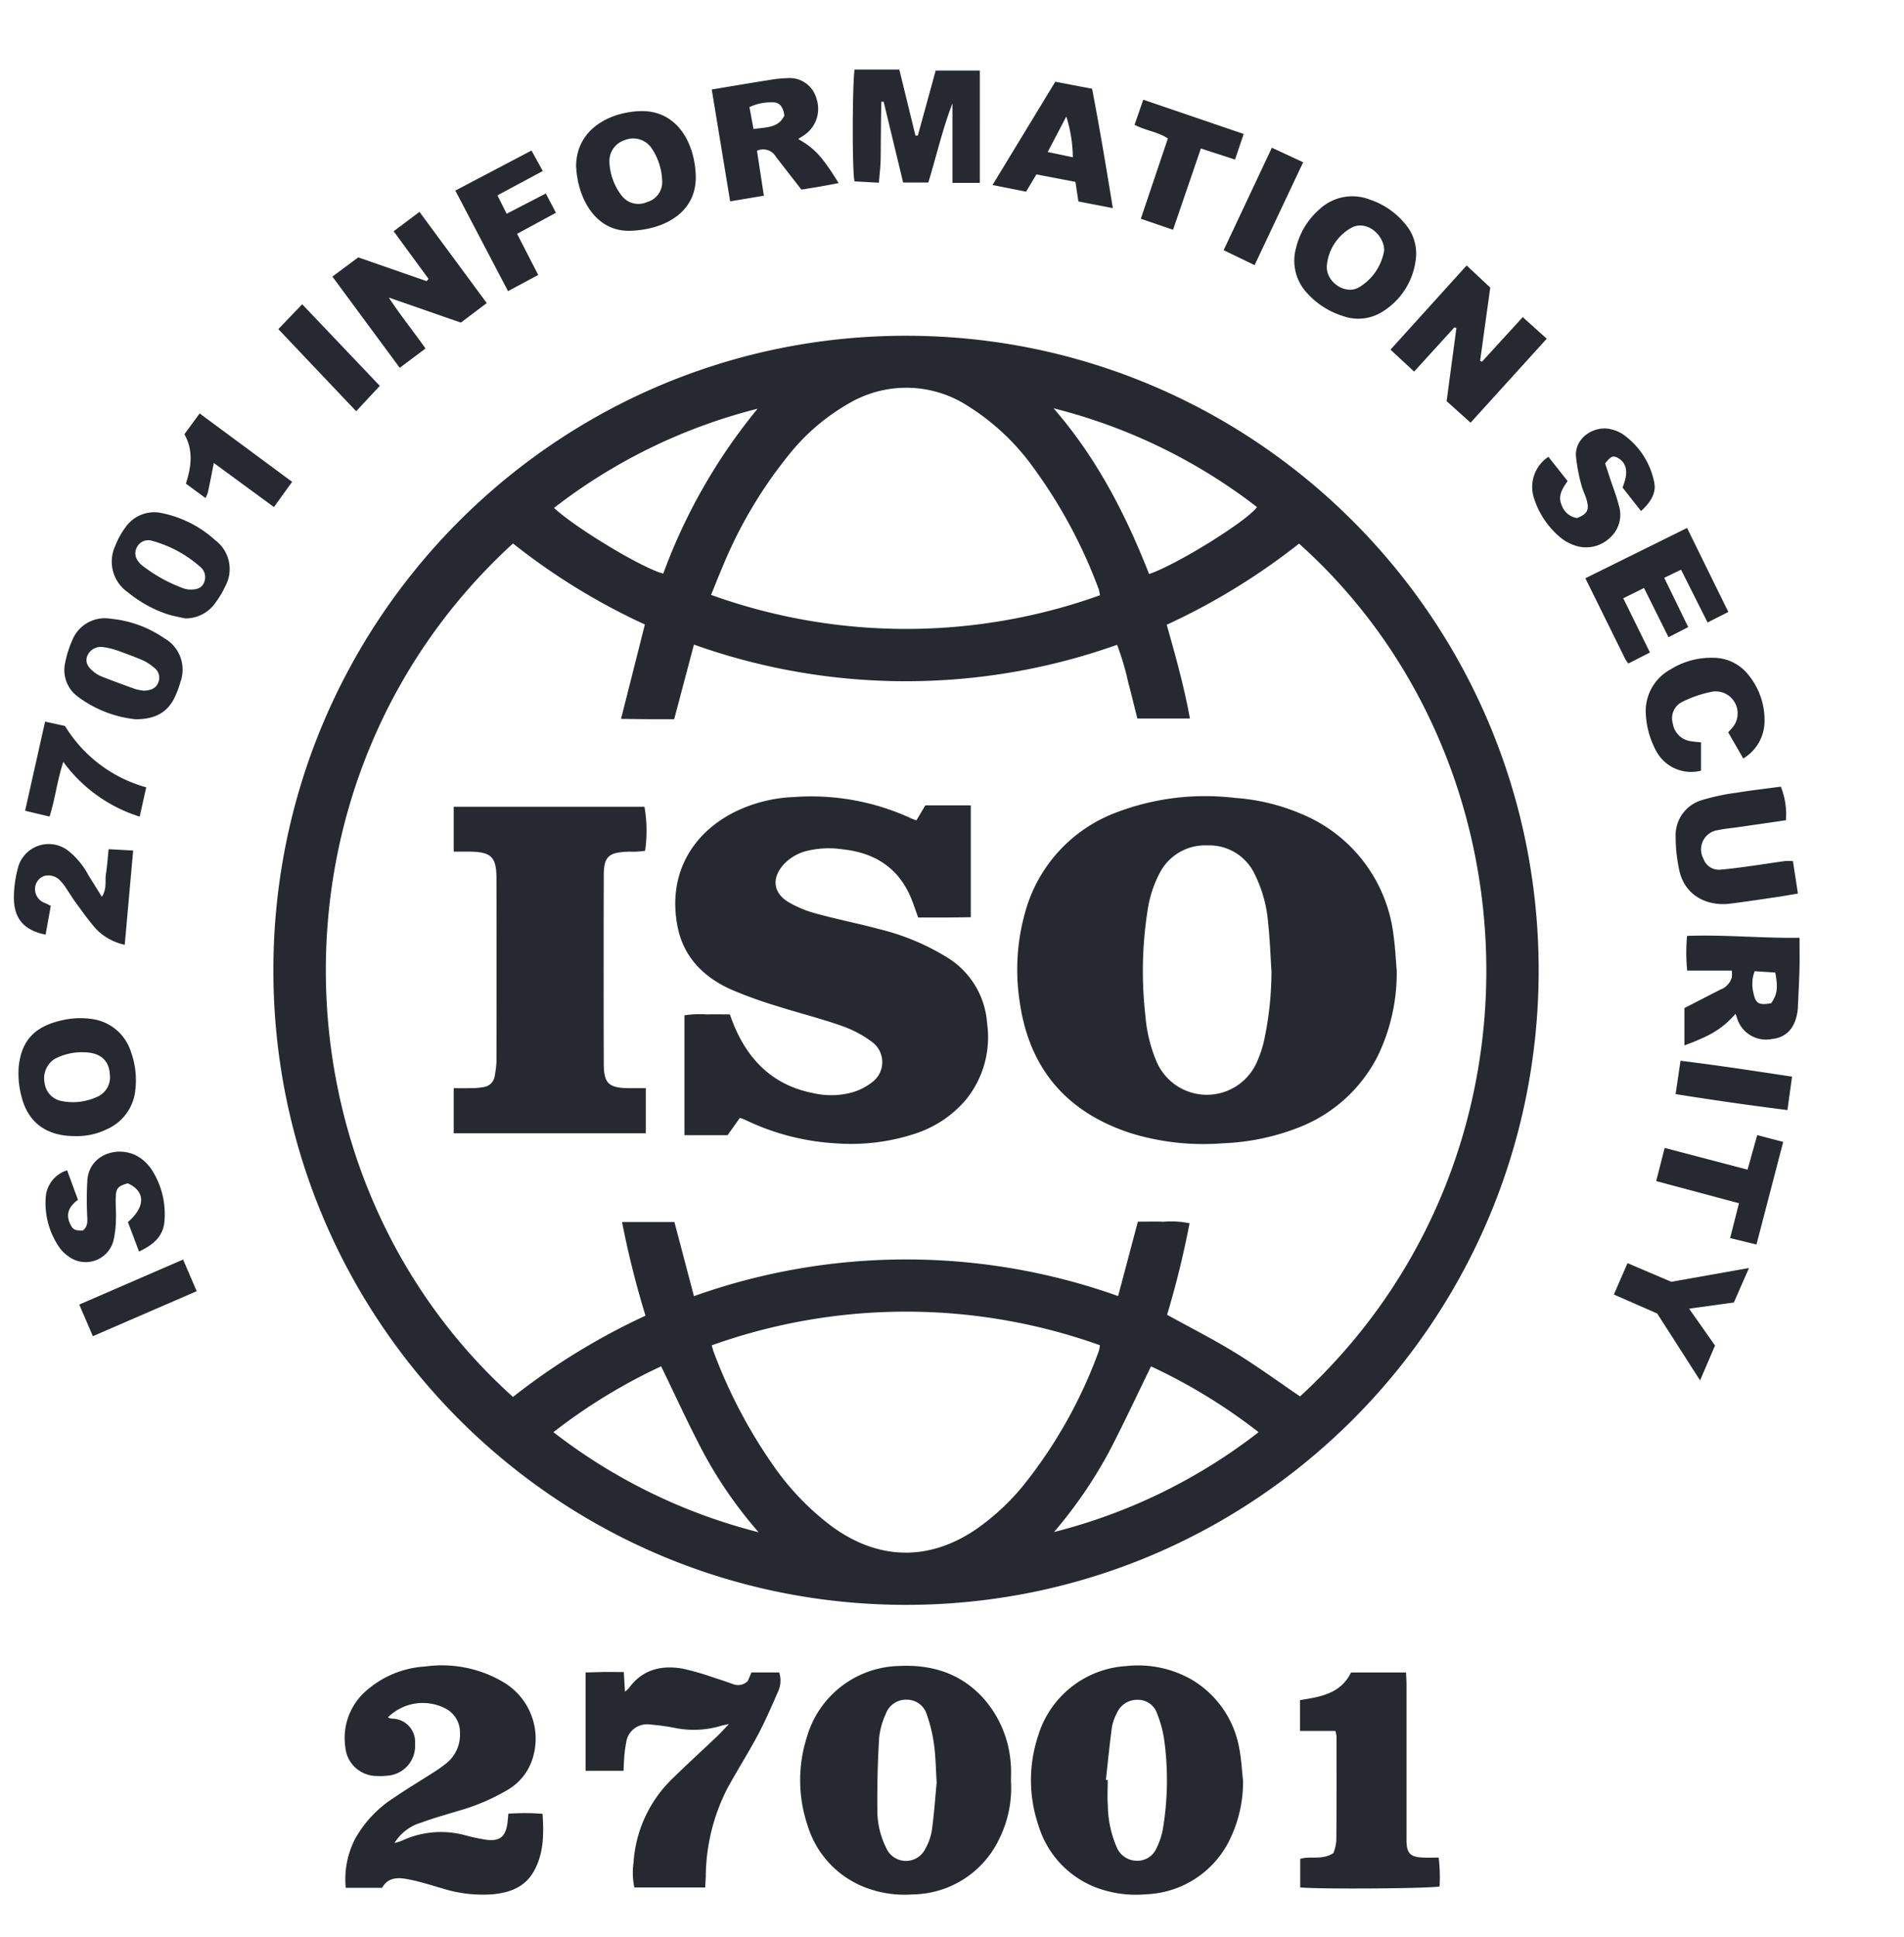
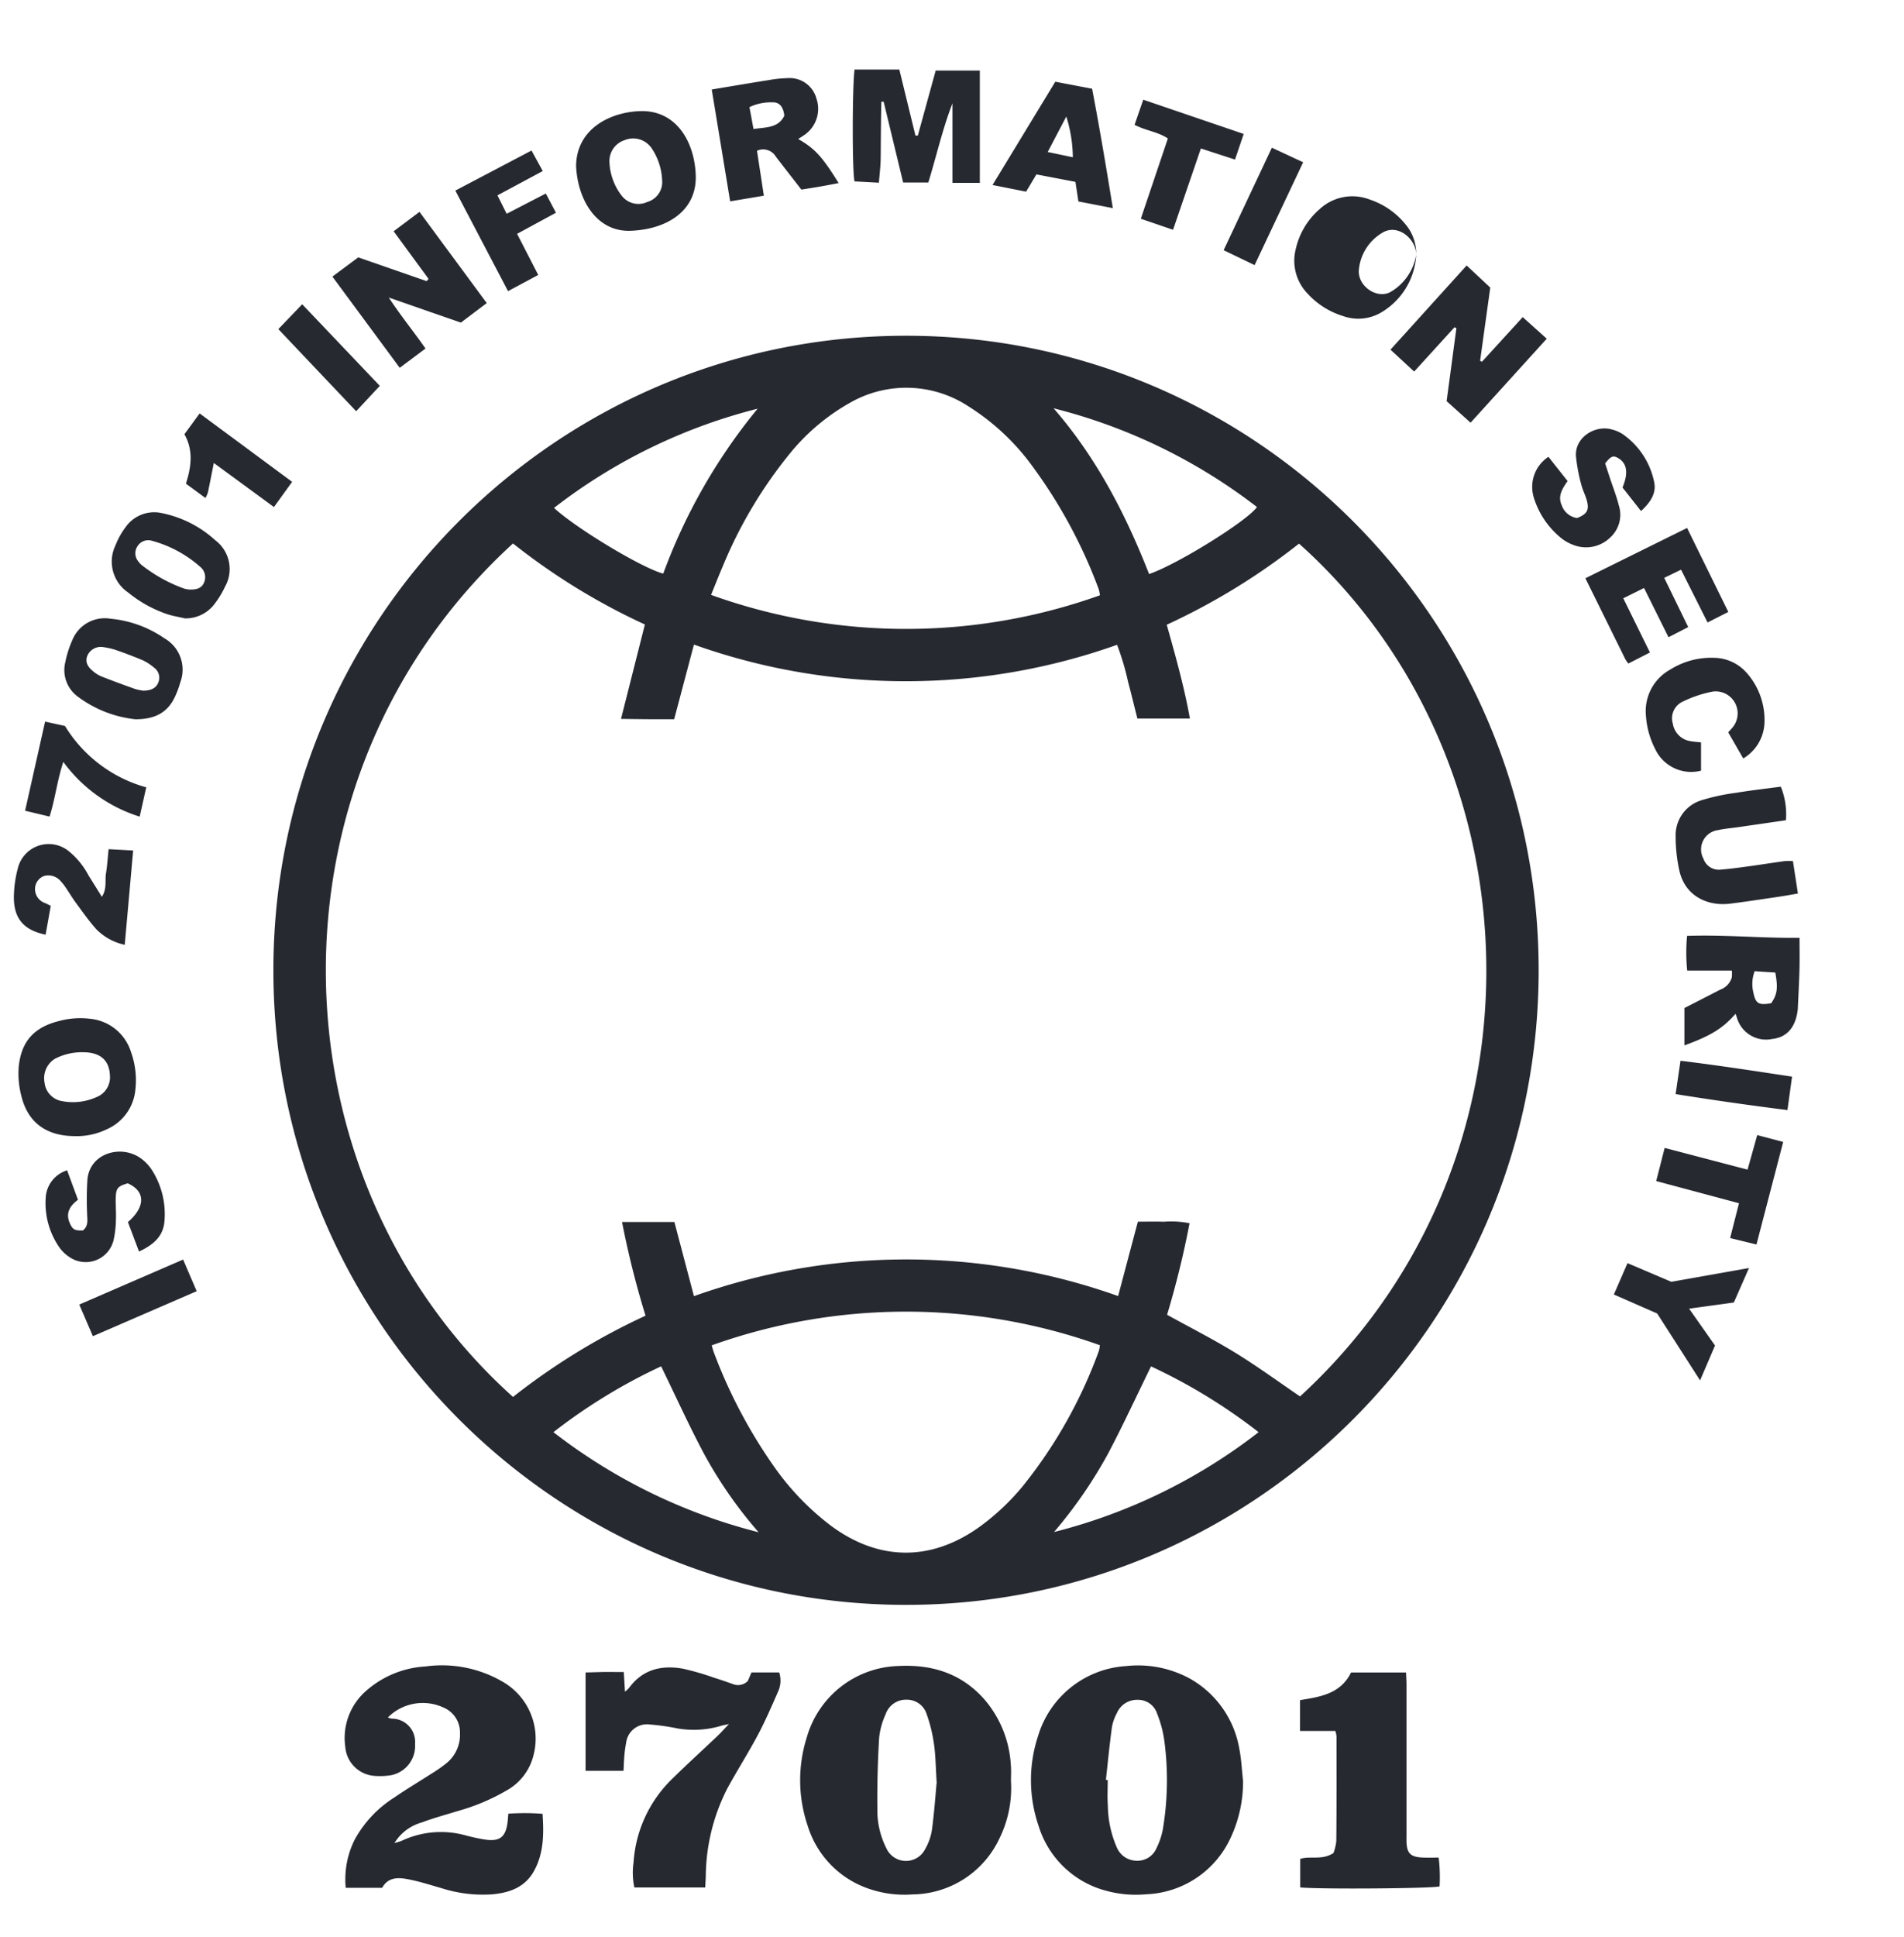
<svg xmlns="http://www.w3.org/2000/svg" width="60" height="61" fill="none">
-   <path fill="#262930" d="M28.57 10.575c11.011.01 19.928 8.967 19.917 20.005-.01 11.039-8.944 19.978-19.955 19.967-10.997-.01-19.909-8.946-19.917-19.971-.01-11.036 8.904-19.99 19.912-20.001h.043Zm-6.702 30.249a19.918 19.918 0 0 1 13.367-.003l.622-2.343c.286 0 .549-.008.814.002a2.9 2.9 0 0 1 .815.048 28.881 28.881 0 0 1-.708 2.882c.736.408 1.468.777 2.163 1.205.696.428 1.354.91 2.027 1.367 8.082-7.425 7.578-20.055-.032-26.86a20.725 20.725 0 0 1-4.169 2.555c.282 1.002.552 1.963.73 2.954h-1.655c-.102-.4-.193-.782-.294-1.16a8.245 8.245 0 0 0-.346-1.162 19.885 19.885 0 0 1-13.334-.007l-.623 2.35c-.287 0-.552.002-.816 0-.269-.002-.538-.006-.859-.01l.752-2.973a20.34 20.34 0 0 1-4.156-2.552c-8.032 7.343-7.694 19.972 0 26.881a20.913 20.913 0 0 1 4.176-2.559 28.678 28.678 0 0 1-.74-2.951h1.65l.616 2.336Zm12.795-22.075a1.574 1.574 0 0 0-.04-.193 15.747 15.747 0 0 0-2.062-3.834 7.308 7.308 0 0 0-2.058-1.933 3.563 3.563 0 0 0-3.719-.102 6.617 6.617 0 0 0-1.938 1.653 14.135 14.135 0 0 0-2.074 3.507c-.122.283-.234.57-.364.89a18.146 18.146 0 0 0 12.255.012ZM22.428 42.373c.028.096.04.152.06.203a15.991 15.991 0 0 0 1.88 3.581 8.345 8.345 0 0 0 1.84 1.915c1.495 1.093 3.116 1.107 4.626.042a7.38 7.38 0 0 0 1.389-1.297 14.897 14.897 0 0 0 2.405-4.268c.016-.06.027-.12.032-.18a18.188 18.188 0 0 0-12.232.004Zm10.787 5.88a17.49 17.49 0 0 0 6.447-3.145 17.566 17.566 0 0 0-3.39-2.072c-.458.934-.879 1.846-1.346 2.733a14.431 14.431 0 0 1-1.711 2.484Zm-9.309.007a13.653 13.653 0 0 1-1.72-2.47c-.476-.895-.895-1.818-1.352-2.756a17.615 17.615 0 0 0-3.394 2.074 17.6 17.6 0 0 0 6.466 3.152Zm12.305-30.18c.881-.298 3.092-1.672 3.4-2.11a17.45 17.45 0 0 0-6.41-3.11c1.343 1.543 2.264 3.318 3.01 5.22Zm-12.337-5.207a17.427 17.427 0 0 0-6.415 3.124c.683.637 2.796 1.908 3.442 2.069a17.843 17.843 0 0 1 2.973-5.193Zm15.298 43.224a4.156 4.156 0 0 1-.377 1.755 3.058 3.058 0 0 1-2.669 1.81 3.555 3.555 0 0 1-1.234-.101 3.035 3.035 0 0 1-2.165-2.058 4.434 4.434 0 0 1-.014-2.829 3.1 3.1 0 0 1 2.785-2.2 3.407 3.407 0 0 1 2.006.4 3.143 3.143 0 0 1 1.548 2.194c.067.336.082.686.12 1.029Zm-4.322-.038.058.004c0 .266-.017.532.003.797.004.463.103.92.29 1.343a.68.68 0 0 0 .601.402.65.65 0 0 0 .64-.391 2.28 2.28 0 0 0 .2-.586 9.345 9.345 0 0 0 .05-2.793 3.648 3.648 0 0 0-.229-.864.629.629 0 0 0-.607-.433.69.69 0 0 0-.66.418 1.445 1.445 0 0 0-.158.455c-.074.548-.128 1.098-.188 1.648Zm-2.992.036a3.591 3.591 0 0 1-.35 1.782 3.063 3.063 0 0 1-2.754 1.79 3.444 3.444 0 0 1-1.557-.247 3.037 3.037 0 0 1-1.743-1.91 4.463 4.463 0 0 1-.028-2.796 3.097 3.097 0 0 1 2.895-2.242c1.056-.053 1.982.237 2.702 1.055a3.46 3.46 0 0 1 .83 2.05c.017.17.005.345.005.518Zm-2.34.063c-.032-.49-.033-.862-.086-1.225a4.706 4.706 0 0 0-.228-.936.65.65 0 0 0-.628-.463.677.677 0 0 0-.668.46c-.106.23-.175.477-.203.728a31.543 31.543 0 0 0-.057 2.247c-.009.43.089.856.282 1.24a.677.677 0 0 0 1.224.03c.11-.19.183-.398.215-.615.07-.527.108-1.055.146-1.466h.002Zm-17.295-2.064a.718.718 0 0 0 .12.037.73.73 0 0 1 .738.72c0 .024 0 .049-.002.072a.94.94 0 0 1-.748.988 2.1 2.1 0 0 1-.483.025.994.994 0 0 1-.967-.916 1.968 1.968 0 0 1 .643-1.753 3.096 3.096 0 0 1 1.884-.78 3.8 3.8 0 0 1 2.434.482 2.067 2.067 0 0 1 .967 2.328 1.743 1.743 0 0 1-.845 1.096 6.47 6.47 0 0 1-1.527.644c-.385.119-.777.224-1.154.366-.354.1-.659.33-.852.645.075-.019.15-.041.223-.068a2.908 2.908 0 0 1 1.99-.18c.211.058.426.105.642.14.468.07.655-.084.711-.566.008-.07.012-.138.022-.25a7.398 7.398 0 0 1 1.078.004c.042.63.042 1.234-.266 1.795-.287.525-.782.694-1.331.742a4.276 4.276 0 0 1-1.571-.19c-.332-.095-.664-.203-1.001-.272-.334-.069-.679-.112-.887.256h-1.146a2.796 2.796 0 0 1 .285-1.523c.297-.54.727-.995 1.248-1.323.39-.269.798-.51 1.195-.766.148-.09.29-.19.426-.297.298-.231.464-.593.446-.97a.847.847 0 0 0-.515-.797 1.555 1.555 0 0 0-1.757.31Zm7.434-1.432.038.62a1.14 1.14 0 0 0 .128-.119c.428-.586 1.025-.723 1.691-.607.337.075.67.172.995.288.197.06.393.13.588.198a.433.433 0 0 0 .468-.096l.116-.27h.874a.828.828 0 0 1-.027.581c-.203.465-.404.932-.641 1.379-.303.57-.652 1.117-.962 1.684a6.175 6.175 0 0 0-.684 2.77c-.004.112-.011.225-.018.358H19.99a2.26 2.26 0 0 1-.025-.79 4.034 4.034 0 0 1 1.206-2.62c.469-.461.957-.904 1.434-1.357.107-.102.205-.213.367-.38-.137.03-.195.038-.25.056a2.996 2.996 0 0 1-1.47.063 6.885 6.885 0 0 0-.786-.106.66.66 0 0 0-.735.578l-.002.01c-.032.17-.053.34-.062.514-.01.112-.01.226-.018.356h-1.196v-3.096c.199-.004.39-.011.582-.015l.622.001Zm21.311.885c.642-.103 1.28-.2 1.607-.87h1.733c.006.128.014.25.015.374v4.716c0 .082-.002.162 0 .243.012.355.12.472.48.494.172.01.343.003.533.003.037.301.046.605.029.908-.276.068-3.823.092-4.391.031v-.898c.318-.102.687.052 1.047-.185.047-.123.077-.251.09-.382.01-1.098.007-2.197.006-3.294a.92.92 0 0 0-.036-.168h-1.114l.001-.972ZM28.34 2.19l.508 2.08h.075l.563-2.047h1.391V5.76h-.863V3.255c-.313.81-.502 1.652-.76 2.493h-.794l-.614-2.545-.073.002c-.003.206-.008.412-.01.619-.003.206-.004.416-.006.625-.003.22 0 .44-.008.66-.01.205-.033.41-.053.646l-.767-.042c-.076-.253-.073-2.99 0-3.523h1.41Zm18.002 11.123-.755-.678.308-2.301-.06-.026-1.271 1.395-.746-.69 2.4-2.652.744.697-.32 2.305.058.031 1.285-1.406.757.68-2.4 2.645ZM13.505 8.784l-1.1-1.5.814-.611 2.12 2.873-.816.615-2.272-.79c.388.588.784 1.072 1.158 1.606l-.812.608-2.122-2.873.815-.606 2.155.749.06-.071ZM54.69 31.933c-.406.46-.77.685-1.61.993V31.75l1.13-.58a.585.585 0 0 0 .365-.39c.005-.07.007-.14 0-.21h-1.407a5.628 5.628 0 0 1-.004-1.093c1.188-.042 2.354.075 3.544.06 0 .349.006.659-.001.968-.01.382-.03.763-.048 1.144-.003.068-.004.138-.015.207-.075.52-.352.82-.794.867a.955.955 0 0 1-1.114-.664 2.517 2.517 0 0 0-.045-.127Zm1.125-.336c.192-.278.218-.48.129-.965l-.65-.043a1.133 1.133 0 0 0-.046.649c.074.371.16.43.567.36ZM22.43 2.819c.628-.105 1.216-.205 1.806-.298a3.79 3.79 0 0 1 .582-.06.874.874 0 0 1 .912.649.997.997 0 0 1-.375 1.136c-.063.045-.128.084-.202.132.525.3.757.554 1.275 1.389-.198.037-.385.074-.573.107-.193.034-.386.063-.601.098-.266-.343-.535-.687-.802-1.033a.463.463 0 0 0-.597-.19l.216 1.415-1.062.178-.58-3.523Zm2.286.825c-.032-.284-.159-.435-.385-.42a1.545 1.545 0 0 0-.714.15l.128.69c.394-.061.779-.025.971-.42Zm-6.562 1.599c.006-1.21 1.11-1.72 2.033-1.743 1.148-.029 1.706 1 1.738 2.029.035 1.14-.951 1.703-2.06 1.74-1.061.036-1.657-.967-1.71-2.026Zm2.712.436a1.95 1.95 0 0 0-.347-1.033.703.703 0 0 0-.834-.232.69.69 0 0 0-.48.69c.015.383.149.752.382 1.054.189.25.524.335.808.204a.651.651 0 0 0 .471-.683Zm23.761 2.346a2.24 2.24 0 0 1-1.16 1.849 1.424 1.424 0 0 1-1.143.081 2.519 2.519 0 0 1-1.127-.716 1.491 1.491 0 0 1-.358-1.42 2.33 2.33 0 0 1 .74-1.226 1.515 1.515 0 0 1 1.582-.309c.441.146.832.415 1.125.776.23.268.35.612.34.965Zm-1.008-.138c0-.503-.583-.995-1.071-.691a1.517 1.517 0 0 0-.734 1.157c-.051.508.554.94.993.707.432-.248.73-.68.812-1.173ZM2.362 35.783c-.911 0-1.494-.436-1.694-1.283a2.782 2.782 0 0 1-.076-.924c.087-.788.49-1.221 1.26-1.416.322-.088.659-.113.991-.072a1.5 1.5 0 0 1 1.289 1.058c.132.373.179.77.135 1.163a1.51 1.51 0 0 1-.907 1.261 2.14 2.14 0 0 1-.998.213Zm.266-2.641a1.846 1.846 0 0 0-.9.207.72.72 0 0 0-.324.747c.031.3.26.54.556.586.366.07.744.024 1.083-.128a.67.67 0 0 0 .42-.692c-.02-.469-.308-.718-.835-.72Zm54.029-4.999c-.254.043-.477.084-.702.116-.478.07-.958.144-1.437.203-.692.087-1.434-.226-1.606-1.081a4.948 4.948 0 0 1-.108-1.03 1.15 1.15 0 0 1 .8-1.142 6.578 6.578 0 0 1 1.111-.24c.466-.077.935-.129 1.403-.192.135.335.19.698.161 1.057-.492.073-.991.143-1.492.217-.217.031-.437.048-.65.095a.612.612 0 0 0-.457.9.513.513 0 0 0 .544.344c.298-.025.595-.065.892-.106.376-.051.752-.112 1.129-.163.084-.006.17-.006.255-.001l.157 1.023Zm-4.078-8.073-.771-1.55-.654.324.84 1.707-.68.348a1.175 1.175 0 0 1-.09-.126c-.415-.839-.828-1.678-1.265-2.56l3.205-1.584 1.3 2.645-.654.332-.836-1.663-.53.257.756 1.551-.621.32Zm-.866-3.974-.583-.741c.191-.459.143-.763-.138-.927-.156-.09-.226-.065-.41.168l.154.469c.094.285.206.566.278.856a.967.967 0 0 1-.28 1.016 1.09 1.09 0 0 1-1.13.235 1.384 1.384 0 0 1-.418-.233 2.642 2.642 0 0 1-.855-1.278c-.144-.48.045-.998.464-1.273l.604.763c-.161.234-.32.47-.185.764a.607.607 0 0 0 .482.401c.31-.12.389-.245.312-.542-.047-.178-.138-.345-.181-.523a5.374 5.374 0 0 1-.164-.879c-.042-.591.591-.99 1.12-.848.124.029.241.079.348.147.519.359.878.907.999 1.528.059.31-.08.59-.417.897ZM2.115 36.86l.342.929c-.26.194-.4.426-.252.748.086.19.15.226.407.218.186-.143.135-.346.133-.54a9.942 9.942 0 0 1 .01-1.069c.082-.85 1.099-1.11 1.705-.646.13.097.24.217.328.353.313.491.451 1.075.39 1.657-.055.46-.374.71-.797.909l-.35-.928c.56-.486.553-.972-.006-1.221-.308.09-.367.15-.378.444-.008.23.016.464.006.694a3.16 3.16 0 0 1-.074.652.904.904 0 0 1-1.406.522 1.15 1.15 0 0 1-.317-.315 2.447 2.447 0 0 1-.41-1.614.961.961 0 0 1 .67-.793ZM35.068 6.555l-1.085-.21-.093-.617-1.23-.235-.325.544-1.058-.21 1.978-3.253 1.16.221c.236 1.233.443 2.466.653 3.76Zm-1.26-1.602a4.416 4.416 0 0 0-.206-1.283l-.586 1.117.792.166ZM5.835 19.478c-.19-.045-.383-.074-.568-.135a3.918 3.918 0 0 1-1.232-.684 1.175 1.175 0 0 1-.397-1.48c.079-.203.185-.396.317-.571a1.099 1.099 0 0 1 1.158-.444 3.53 3.53 0 0 1 1.673.854c.455.342.585.97.303 1.465-.097.209-.22.404-.363.584a1.14 1.14 0 0 1-.891.41Zm.135-.91c.254.01.393-.059.46-.22a.42.42 0 0 0-.128-.501 3.785 3.785 0 0 0-1.505-.812.4.4 0 0 0-.478.192.392.392 0 0 0 .039.453.56.56 0 0 0 .117.126c.4.312.847.559 1.323.731a.863.863 0 0 0 .172.032Zm47.634 4.815v.89a1.25 1.25 0 0 1-1.444-.68 2.68 2.68 0 0 1-.293-1.062 1.493 1.493 0 0 1 .775-1.447 2.42 2.42 0 0 1 1.352-.366c.398 0 .778.17 1.043.468.39.436.593 1.009.566 1.595a1.37 1.37 0 0 1-.669 1.108l-.474-.823c.044-.05.083-.091.12-.134a.693.693 0 0 0-.601-1.151 3.71 3.71 0 0 0-.944.314.576.576 0 0 0-.319.698.661.661 0 0 0 .552.55c.099.019.202.023.336.04Zm-49.338-.729a3.673 3.673 0 0 1-1.794-.698 1.038 1.038 0 0 1-.414-1.101c.05-.248.128-.49.232-.718a1.1 1.1 0 0 1 1.19-.65 3.57 3.57 0 0 1 1.702.618c.483.275.695.86.501 1.382a2.93 2.93 0 0 1-.167.453c-.227.495-.625.717-1.25.714Zm.238-.9c.278-.002.426-.095.49-.272a.389.389 0 0 0-.148-.46 1.531 1.531 0 0 0-.345-.225 13.247 13.247 0 0 0-.838-.32 2.177 2.177 0 0 0-.403-.094.46.46 0 0 0-.508.272c-.067.17-.016.325.174.48.078.07.167.125.262.167.353.139.708.27 1.066.397.082.024.167.042.253.053l-.003.003ZM1.6 28.53l-.163.908c-.703-.144-1.016-.525-.999-1.226a3.69 3.69 0 0 1 .122-.855 1.001 1.001 0 0 1 1.597-.556c.261.21.476.473.632.77l.421.675c.168-.261.092-.51.13-.737.038-.238.053-.479.083-.763l.773.042-.265 2.969a1.765 1.765 0 0 1-.898-.492c-.23-.257-.43-.542-.634-.82-.124-.168-.23-.347-.347-.518a1.245 1.245 0 0 0-.13-.162.51.51 0 0 0-.528-.176.436.436 0 0 0-.29.396.466.466 0 0 0 .31.456c.053.021.103.048.187.09ZM17.2 6.095l.319.606-1.224.664.666 1.295-.952.51-1.66-3.167 2.4-1.262.355.646-1.428.766.29.58 1.234-.638ZM52.222 41.37l-1.365-.598.43-.988 1.382.588 2.446-.434-.477 1.086-1.41.194.817 1.161-.471 1.098-1.352-2.107ZM36.968 7.238 35.95 6.89l.853-2.529c-.319-.213-.7-.245-1.05-.43l.274-.791 3.165 1.079-.274.807-1.075-.35-.877 2.56Zm15.491 28.917 2.611.684.305-1.088.818.215-.842 3.231-.83-.203.279-1.097-2.609-.698.267-1.044ZM1.562 25.719l-.771-.184.63-2.807.627.137a4.359 4.359 0 0 0 2.56 1.933l-.206.923a4.727 4.727 0 0 1-2.407-1.724c-.195.587-.252 1.148-.433 1.722Zm5.176-11.137c-.068.345-.125.638-.187.93a.955.955 0 0 1-.077.173l-.616-.452c.17-.525.242-1.045-.047-1.556l.48-.656 2.915 2.155-.573.794-1.895-1.388Zm5.231-2.429-.745.799-2.453-2.586.752-.783 2.446 2.57ZM39.536 8.35l-.976-.47 1.52-3.228.986.459-1.53 3.239ZM5.77 39.67l.428.998-3.271 1.417-.429-.996 3.273-1.418Zm47.033-5.21.154-1.05c1.175.143 2.325.32 3.515.5l-.145 1.053a105.586 105.586 0 0 1-3.524-.503Z" />
-   <path fill="#262930" d="M44.015 30.578a6.01 6.01 0 0 1-.601 2.687 4.688 4.688 0 0 1-2.46 2.235 7.28 7.28 0 0 1-2.425.509 7.778 7.778 0 0 1-2.872-.311c-2.01-.646-3.214-2.005-3.52-4.122a6.66 6.66 0 0 1 .18-2.886 4.677 4.677 0 0 1 2.857-3.099 7.866 7.866 0 0 1 3.742-.46c.727.05 1.44.223 2.109.511a4.732 4.732 0 0 1 2.89 3.83c.053.366.068.738.1 1.106Zm-3.948 0c-.033-.495-.049-.994-.103-1.486a4.215 4.215 0 0 0-.442-1.593 1.58 1.58 0 0 0-1.468-.872 1.61 1.61 0 0 0-1.508.868c-.205.39-.337.812-.393 1.249a12.315 12.315 0 0 0-.058 3.248c.038.496.157.984.35 1.442a1.723 1.723 0 0 0 3.14.067c.107-.23.19-.47.247-.718.157-.726.235-1.464.235-2.205Zm-11.133-1.68c-.069-.19-.12-.343-.177-.494-.378-1.02-1.14-1.54-2.192-1.652a2.92 2.92 0 0 0-1.202.065 1.471 1.471 0 0 0-.67.413c-.375.416-.335.884.141 1.175.278.164.578.289.889.37.655.18 1.325.311 1.982.488a7.41 7.41 0 0 1 2.163.905 2.644 2.644 0 0 1 1.238 2.062 3.122 3.122 0 0 1-.665 2.404 3.518 3.518 0 0 1-1.56 1.057 6.439 6.439 0 0 1-2.522.321 7.563 7.563 0 0 1-2.894-.75c-.04-.018-.083-.03-.15-.053l-.386.544h-1.361v-3.774c.234-.036.473-.045.71-.029.23-.006.46-.001.72-.001.047.125.089.241.136.355.474 1.132 1.27 1.89 2.497 2.126.408.094.832.085 1.235-.027.22-.065.426-.17.608-.31a.788.788 0 0 0-.001-1.281 3.581 3.581 0 0 0-.973-.51c-.675-.235-1.37-.408-2.051-.625a13.823 13.823 0 0 1-1.398-.506c-.868-.386-1.503-1.015-1.696-1.97-.308-1.527.332-2.854 1.728-3.593a4.636 4.636 0 0 1 1.927-.504 7.508 7.508 0 0 1 3.706.673c.041.02.086.034.161.063l.282-.473h1.433v3.522c-.266.003-.537.007-.808.009h-.85Zm-8.584 5.376v1.42h-6.053v-1.42c.187 0 .37.004.55-.001.126 0 .252-.01.378-.032a.41.41 0 0 0 .367-.362c.028-.147.046-.296.053-.445.004-1.921.004-3.844 0-5.765-.001-.68-.162-.835-.84-.846-.16-.003-.322 0-.508 0V25.41h6.012c.08.458.086.927.02 1.388-.084.009-.172.02-.262.025-.089.006-.184 0-.277.002-.618.022-.764.155-.764.766a1001.24 1001.24 0 0 0 0 5.903c.002.631.15.768.783.78h.542Z" />
+   <path fill="#262930" d="M28.57 10.575c11.011.01 19.928 8.967 19.917 20.005-.01 11.039-8.944 19.978-19.955 19.967-10.997-.01-19.909-8.946-19.917-19.971-.01-11.036 8.904-19.99 19.912-20.001h.043Zm-6.702 30.249a19.918 19.918 0 0 1 13.367-.003l.622-2.343c.286 0 .549-.008.814.002a2.9 2.9 0 0 1 .815.048 28.881 28.881 0 0 1-.708 2.882c.736.408 1.468.777 2.163 1.205.696.428 1.354.91 2.027 1.367 8.082-7.425 7.578-20.055-.032-26.86a20.725 20.725 0 0 1-4.169 2.555c.282 1.002.552 1.963.73 2.954h-1.655c-.102-.4-.193-.782-.294-1.16a8.245 8.245 0 0 0-.346-1.162 19.885 19.885 0 0 1-13.334-.007l-.623 2.35c-.287 0-.552.002-.816 0-.269-.002-.538-.006-.859-.01l.752-2.973a20.34 20.34 0 0 1-4.156-2.552c-8.032 7.343-7.694 19.972 0 26.881a20.913 20.913 0 0 1 4.176-2.559 28.678 28.678 0 0 1-.74-2.951h1.65l.616 2.336Zm12.795-22.075a1.574 1.574 0 0 0-.04-.193 15.747 15.747 0 0 0-2.062-3.834 7.308 7.308 0 0 0-2.058-1.933 3.563 3.563 0 0 0-3.719-.102 6.617 6.617 0 0 0-1.938 1.653 14.135 14.135 0 0 0-2.074 3.507c-.122.283-.234.57-.364.89a18.146 18.146 0 0 0 12.255.012ZM22.428 42.373c.028.096.04.152.06.203a15.991 15.991 0 0 0 1.88 3.581 8.345 8.345 0 0 0 1.84 1.915c1.495 1.093 3.116 1.107 4.626.042a7.38 7.38 0 0 0 1.389-1.297 14.897 14.897 0 0 0 2.405-4.268c.016-.06.027-.12.032-.18a18.188 18.188 0 0 0-12.232.004Zm10.787 5.88a17.49 17.49 0 0 0 6.447-3.145 17.566 17.566 0 0 0-3.39-2.072c-.458.934-.879 1.846-1.346 2.733a14.431 14.431 0 0 1-1.711 2.484Zm-9.309.007a13.653 13.653 0 0 1-1.72-2.47c-.476-.895-.895-1.818-1.352-2.756a17.615 17.615 0 0 0-3.394 2.074 17.6 17.6 0 0 0 6.466 3.152Zm12.305-30.18c.881-.298 3.092-1.672 3.4-2.11a17.45 17.45 0 0 0-6.41-3.11c1.343 1.543 2.264 3.318 3.01 5.22Zm-12.337-5.207a17.427 17.427 0 0 0-6.415 3.124c.683.637 2.796 1.908 3.442 2.069a17.843 17.843 0 0 1 2.973-5.193Zm15.298 43.224a4.156 4.156 0 0 1-.377 1.755 3.058 3.058 0 0 1-2.669 1.81 3.555 3.555 0 0 1-1.234-.101 3.035 3.035 0 0 1-2.165-2.058 4.434 4.434 0 0 1-.014-2.829 3.1 3.1 0 0 1 2.785-2.2 3.407 3.407 0 0 1 2.006.4 3.143 3.143 0 0 1 1.548 2.194c.067.336.082.686.12 1.029Zm-4.322-.038.058.004c0 .266-.017.532.003.797.004.463.103.92.29 1.343a.68.68 0 0 0 .601.402.65.65 0 0 0 .64-.391 2.28 2.28 0 0 0 .2-.586 9.345 9.345 0 0 0 .05-2.793 3.648 3.648 0 0 0-.229-.864.629.629 0 0 0-.607-.433.69.69 0 0 0-.66.418 1.445 1.445 0 0 0-.158.455c-.074.548-.128 1.098-.188 1.648Zm-2.992.036a3.591 3.591 0 0 1-.35 1.782 3.063 3.063 0 0 1-2.754 1.79 3.444 3.444 0 0 1-1.557-.247 3.037 3.037 0 0 1-1.743-1.91 4.463 4.463 0 0 1-.028-2.796 3.097 3.097 0 0 1 2.895-2.242c1.056-.053 1.982.237 2.702 1.055a3.46 3.46 0 0 1 .83 2.05c.017.17.005.345.005.518Zm-2.34.063c-.032-.49-.033-.862-.086-1.225a4.706 4.706 0 0 0-.228-.936.65.65 0 0 0-.628-.463.677.677 0 0 0-.668.46c-.106.23-.175.477-.203.728a31.543 31.543 0 0 0-.057 2.247c-.009.43.089.856.282 1.24a.677.677 0 0 0 1.224.03c.11-.19.183-.398.215-.615.07-.527.108-1.055.146-1.466h.002Zm-17.295-2.064a.718.718 0 0 0 .12.037.73.73 0 0 1 .738.72c0 .024 0 .049-.002.072a.94.94 0 0 1-.748.988 2.1 2.1 0 0 1-.483.025.994.994 0 0 1-.967-.916 1.968 1.968 0 0 1 .643-1.753 3.096 3.096 0 0 1 1.884-.78 3.8 3.8 0 0 1 2.434.482 2.067 2.067 0 0 1 .967 2.328 1.743 1.743 0 0 1-.845 1.096 6.47 6.47 0 0 1-1.527.644c-.385.119-.777.224-1.154.366-.354.1-.659.33-.852.645.075-.019.15-.041.223-.068a2.908 2.908 0 0 1 1.99-.18c.211.058.426.105.642.14.468.07.655-.084.711-.566.008-.07.012-.138.022-.25a7.398 7.398 0 0 1 1.078.004c.042.63.042 1.234-.266 1.795-.287.525-.782.694-1.331.742a4.276 4.276 0 0 1-1.571-.19c-.332-.095-.664-.203-1.001-.272-.334-.069-.679-.112-.887.256h-1.146a2.796 2.796 0 0 1 .285-1.523c.297-.54.727-.995 1.248-1.323.39-.269.798-.51 1.195-.766.148-.09.29-.19.426-.297.298-.231.464-.593.446-.97a.847.847 0 0 0-.515-.797 1.555 1.555 0 0 0-1.757.31Zm7.434-1.432.038.62a1.14 1.14 0 0 0 .128-.119c.428-.586 1.025-.723 1.691-.607.337.075.67.172.995.288.197.06.393.13.588.198a.433.433 0 0 0 .468-.096l.116-.27h.874a.828.828 0 0 1-.027.581c-.203.465-.404.932-.641 1.379-.303.57-.652 1.117-.962 1.684a6.175 6.175 0 0 0-.684 2.77c-.004.112-.011.225-.018.358H19.99a2.26 2.26 0 0 1-.025-.79 4.034 4.034 0 0 1 1.206-2.62c.469-.461.957-.904 1.434-1.357.107-.102.205-.213.367-.38-.137.03-.195.038-.25.056a2.996 2.996 0 0 1-1.47.063 6.885 6.885 0 0 0-.786-.106.66.66 0 0 0-.735.578l-.002.01c-.032.17-.053.34-.062.514-.01.112-.01.226-.018.356h-1.196v-3.096c.199-.004.39-.011.582-.015l.622.001Zm21.311.885c.642-.103 1.28-.2 1.607-.87h1.733c.006.128.014.25.015.374v4.716c0 .082-.002.162 0 .243.012.355.12.472.48.494.172.01.343.003.533.003.037.301.046.605.029.908-.276.068-3.823.092-4.391.031v-.898c.318-.102.687.052 1.047-.185.047-.123.077-.251.09-.382.01-1.098.007-2.197.006-3.294a.92.92 0 0 0-.036-.168h-1.114l.001-.972ZM28.34 2.19l.508 2.08h.075l.563-2.047h1.391V5.76h-.863V3.255c-.313.81-.502 1.652-.76 2.493h-.794l-.614-2.545-.073.002c-.003.206-.008.412-.01.619-.003.206-.004.416-.006.625-.003.22 0 .44-.008.66-.01.205-.033.41-.053.646l-.767-.042c-.076-.253-.073-2.99 0-3.523h1.41Zm18.002 11.123-.755-.678.308-2.301-.06-.026-1.271 1.395-.746-.69 2.4-2.652.744.697-.32 2.305.058.031 1.285-1.406.757.68-2.4 2.645ZM13.505 8.784l-1.1-1.5.814-.611 2.12 2.873-.816.615-2.272-.79c.388.588.784 1.072 1.158 1.606l-.812.608-2.122-2.873.815-.606 2.155.749.06-.071ZM54.69 31.933c-.406.46-.77.685-1.61.993V31.75l1.13-.58a.585.585 0 0 0 .365-.39c.005-.07.007-.14 0-.21h-1.407a5.628 5.628 0 0 1-.004-1.093c1.188-.042 2.354.075 3.544.06 0 .349.006.659-.001.968-.01.382-.03.763-.048 1.144-.003.068-.004.138-.015.207-.075.52-.352.82-.794.867a.955.955 0 0 1-1.114-.664 2.517 2.517 0 0 0-.045-.127Zm1.125-.336c.192-.278.218-.48.129-.965l-.65-.043a1.133 1.133 0 0 0-.046.649c.074.371.16.43.567.36ZM22.43 2.819c.628-.105 1.216-.205 1.806-.298a3.79 3.79 0 0 1 .582-.06.874.874 0 0 1 .912.649.997.997 0 0 1-.375 1.136c-.063.045-.128.084-.202.132.525.3.757.554 1.275 1.389-.198.037-.385.074-.573.107-.193.034-.386.063-.601.098-.266-.343-.535-.687-.802-1.033a.463.463 0 0 0-.597-.19l.216 1.415-1.062.178-.58-3.523Zm2.286.825c-.032-.284-.159-.435-.385-.42a1.545 1.545 0 0 0-.714.15l.128.69c.394-.061.779-.025.971-.42Zm-6.562 1.599c.006-1.21 1.11-1.72 2.033-1.743 1.148-.029 1.706 1 1.738 2.029.035 1.14-.951 1.703-2.06 1.74-1.061.036-1.657-.967-1.71-2.026Zm2.712.436a1.95 1.95 0 0 0-.347-1.033.703.703 0 0 0-.834-.232.69.69 0 0 0-.48.69c.015.383.149.752.382 1.054.189.25.524.335.808.204a.651.651 0 0 0 .471-.683Zm23.761 2.346a2.24 2.24 0 0 1-1.16 1.849 1.424 1.424 0 0 1-1.143.081 2.519 2.519 0 0 1-1.127-.716 1.491 1.491 0 0 1-.358-1.42 2.33 2.33 0 0 1 .74-1.226 1.515 1.515 0 0 1 1.582-.309c.441.146.832.415 1.125.776.23.268.35.612.34.965Zc0-.503-.583-.995-1.071-.691a1.517 1.517 0 0 0-.734 1.157c-.051.508.554.94.993.707.432-.248.73-.68.812-1.173ZM2.362 35.783c-.911 0-1.494-.436-1.694-1.283a2.782 2.782 0 0 1-.076-.924c.087-.788.49-1.221 1.26-1.416.322-.088.659-.113.991-.072a1.5 1.5 0 0 1 1.289 1.058c.132.373.179.77.135 1.163a1.51 1.51 0 0 1-.907 1.261 2.14 2.14 0 0 1-.998.213Zm.266-2.641a1.846 1.846 0 0 0-.9.207.72.72 0 0 0-.324.747c.031.3.26.54.556.586.366.07.744.024 1.083-.128a.67.67 0 0 0 .42-.692c-.02-.469-.308-.718-.835-.72Zm54.029-4.999c-.254.043-.477.084-.702.116-.478.07-.958.144-1.437.203-.692.087-1.434-.226-1.606-1.081a4.948 4.948 0 0 1-.108-1.03 1.15 1.15 0 0 1 .8-1.142 6.578 6.578 0 0 1 1.111-.24c.466-.077.935-.129 1.403-.192.135.335.19.698.161 1.057-.492.073-.991.143-1.492.217-.217.031-.437.048-.65.095a.612.612 0 0 0-.457.9.513.513 0 0 0 .544.344c.298-.025.595-.065.892-.106.376-.051.752-.112 1.129-.163.084-.006.17-.006.255-.001l.157 1.023Zm-4.078-8.073-.771-1.55-.654.324.84 1.707-.68.348a1.175 1.175 0 0 1-.09-.126c-.415-.839-.828-1.678-1.265-2.56l3.205-1.584 1.3 2.645-.654.332-.836-1.663-.53.257.756 1.551-.621.32Zm-.866-3.974-.583-.741c.191-.459.143-.763-.138-.927-.156-.09-.226-.065-.41.168l.154.469c.094.285.206.566.278.856a.967.967 0 0 1-.28 1.016 1.09 1.09 0 0 1-1.13.235 1.384 1.384 0 0 1-.418-.233 2.642 2.642 0 0 1-.855-1.278c-.144-.48.045-.998.464-1.273l.604.763c-.161.234-.32.47-.185.764a.607.607 0 0 0 .482.401c.31-.12.389-.245.312-.542-.047-.178-.138-.345-.181-.523a5.374 5.374 0 0 1-.164-.879c-.042-.591.591-.99 1.12-.848.124.029.241.079.348.147.519.359.878.907.999 1.528.059.31-.08.59-.417.897ZM2.115 36.86l.342.929c-.26.194-.4.426-.252.748.086.19.15.226.407.218.186-.143.135-.346.133-.54a9.942 9.942 0 0 1 .01-1.069c.082-.85 1.099-1.11 1.705-.646.13.097.24.217.328.353.313.491.451 1.075.39 1.657-.055.46-.374.71-.797.909l-.35-.928c.56-.486.553-.972-.006-1.221-.308.09-.367.15-.378.444-.008.23.016.464.006.694a3.16 3.16 0 0 1-.074.652.904.904 0 0 1-1.406.522 1.15 1.15 0 0 1-.317-.315 2.447 2.447 0 0 1-.41-1.614.961.961 0 0 1 .67-.793ZM35.068 6.555l-1.085-.21-.093-.617-1.23-.235-.325.544-1.058-.21 1.978-3.253 1.16.221c.236 1.233.443 2.466.653 3.76Zm-1.26-1.602a4.416 4.416 0 0 0-.206-1.283l-.586 1.117.792.166ZM5.835 19.478c-.19-.045-.383-.074-.568-.135a3.918 3.918 0 0 1-1.232-.684 1.175 1.175 0 0 1-.397-1.48c.079-.203.185-.396.317-.571a1.099 1.099 0 0 1 1.158-.444 3.53 3.53 0 0 1 1.673.854c.455.342.585.97.303 1.465-.097.209-.22.404-.363.584a1.14 1.14 0 0 1-.891.41Zm.135-.91c.254.01.393-.059.46-.22a.42.42 0 0 0-.128-.501 3.785 3.785 0 0 0-1.505-.812.4.4 0 0 0-.478.192.392.392 0 0 0 .039.453.56.56 0 0 0 .117.126c.4.312.847.559 1.323.731a.863.863 0 0 0 .172.032Zm47.634 4.815v.89a1.25 1.25 0 0 1-1.444-.68 2.68 2.68 0 0 1-.293-1.062 1.493 1.493 0 0 1 .775-1.447 2.42 2.42 0 0 1 1.352-.366c.398 0 .778.17 1.043.468.39.436.593 1.009.566 1.595a1.37 1.37 0 0 1-.669 1.108l-.474-.823c.044-.05.083-.091.12-.134a.693.693 0 0 0-.601-1.151 3.71 3.71 0 0 0-.944.314.576.576 0 0 0-.319.698.661.661 0 0 0 .552.55c.099.019.202.023.336.04Zm-49.338-.729a3.673 3.673 0 0 1-1.794-.698 1.038 1.038 0 0 1-.414-1.101c.05-.248.128-.49.232-.718a1.1 1.1 0 0 1 1.19-.65 3.57 3.57 0 0 1 1.702.618c.483.275.695.86.501 1.382a2.93 2.93 0 0 1-.167.453c-.227.495-.625.717-1.25.714Zm.238-.9c.278-.002.426-.095.49-.272a.389.389 0 0 0-.148-.46 1.531 1.531 0 0 0-.345-.225 13.247 13.247 0 0 0-.838-.32 2.177 2.177 0 0 0-.403-.094.46.46 0 0 0-.508.272c-.067.17-.016.325.174.48.078.07.167.125.262.167.353.139.708.27 1.066.397.082.024.167.042.253.053l-.003.003ZM1.6 28.53l-.163.908c-.703-.144-1.016-.525-.999-1.226a3.69 3.69 0 0 1 .122-.855 1.001 1.001 0 0 1 1.597-.556c.261.21.476.473.632.77l.421.675c.168-.261.092-.51.13-.737.038-.238.053-.479.083-.763l.773.042-.265 2.969a1.765 1.765 0 0 1-.898-.492c-.23-.257-.43-.542-.634-.82-.124-.168-.23-.347-.347-.518a1.245 1.245 0 0 0-.13-.162.51.51 0 0 0-.528-.176.436.436 0 0 0-.29.396.466.466 0 0 0 .31.456c.053.021.103.048.187.09ZM17.2 6.095l.319.606-1.224.664.666 1.295-.952.51-1.66-3.167 2.4-1.262.355.646-1.428.766.29.58 1.234-.638ZM52.222 41.37l-1.365-.598.43-.988 1.382.588 2.446-.434-.477 1.086-1.41.194.817 1.161-.471 1.098-1.352-2.107ZM36.968 7.238 35.95 6.89l.853-2.529c-.319-.213-.7-.245-1.05-.43l.274-.791 3.165 1.079-.274.807-1.075-.35-.877 2.56Zm15.491 28.917 2.611.684.305-1.088.818.215-.842 3.231-.83-.203.279-1.097-2.609-.698.267-1.044ZM1.562 25.719l-.771-.184.63-2.807.627.137a4.359 4.359 0 0 0 2.56 1.933l-.206.923a4.727 4.727 0 0 1-2.407-1.724c-.195.587-.252 1.148-.433 1.722Zm5.176-11.137c-.068.345-.125.638-.187.93a.955.955 0 0 1-.077.173l-.616-.452c.17-.525.242-1.045-.047-1.556l.48-.656 2.915 2.155-.573.794-1.895-1.388Zm5.231-2.429-.745.799-2.453-2.586.752-.783 2.446 2.57ZM39.536 8.35l-.976-.47 1.52-3.228.986.459-1.53 3.239ZM5.77 39.67l.428.998-3.271 1.417-.429-.996 3.273-1.418Zm47.033-5.21.154-1.05c1.175.143 2.325.32 3.515.5l-.145 1.053a105.586 105.586 0 0 1-3.524-.503Z" />
</svg>